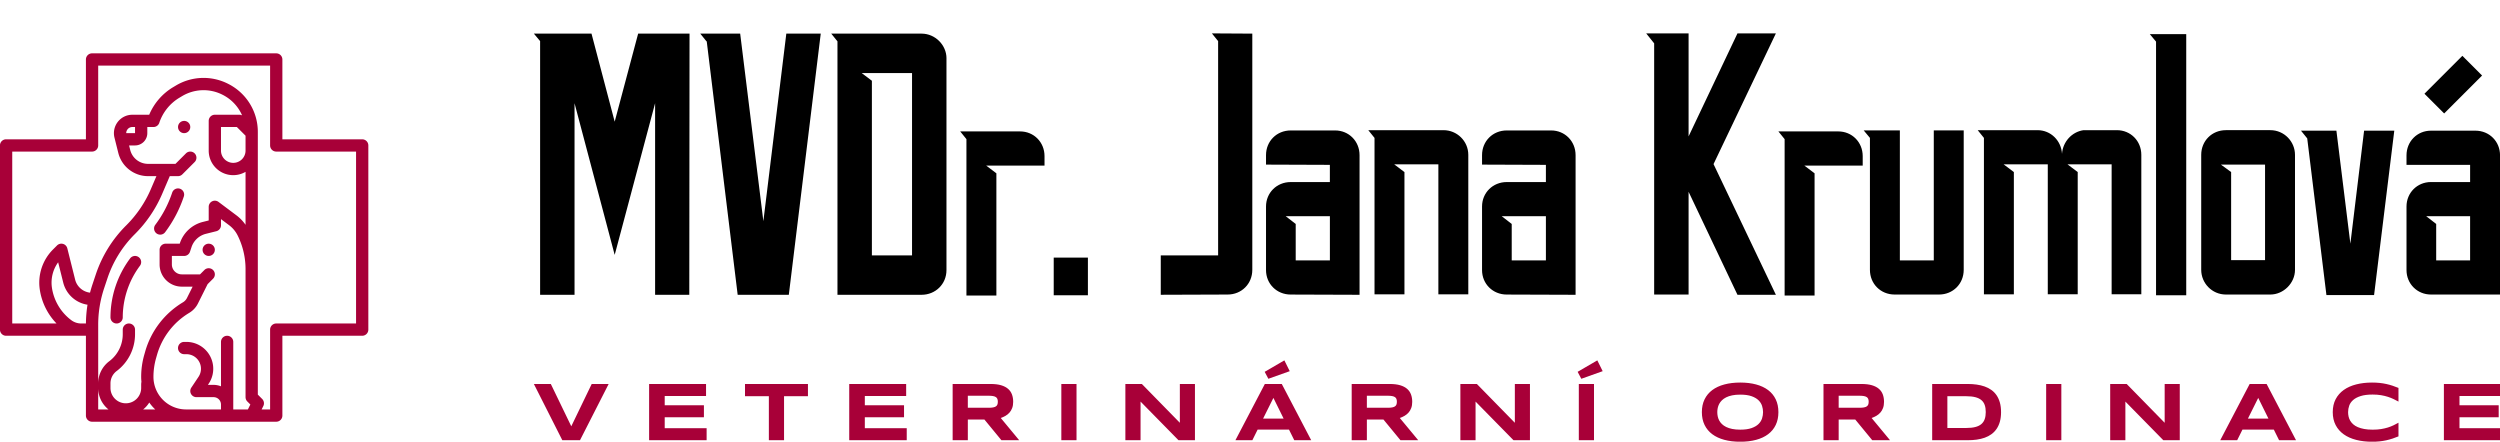
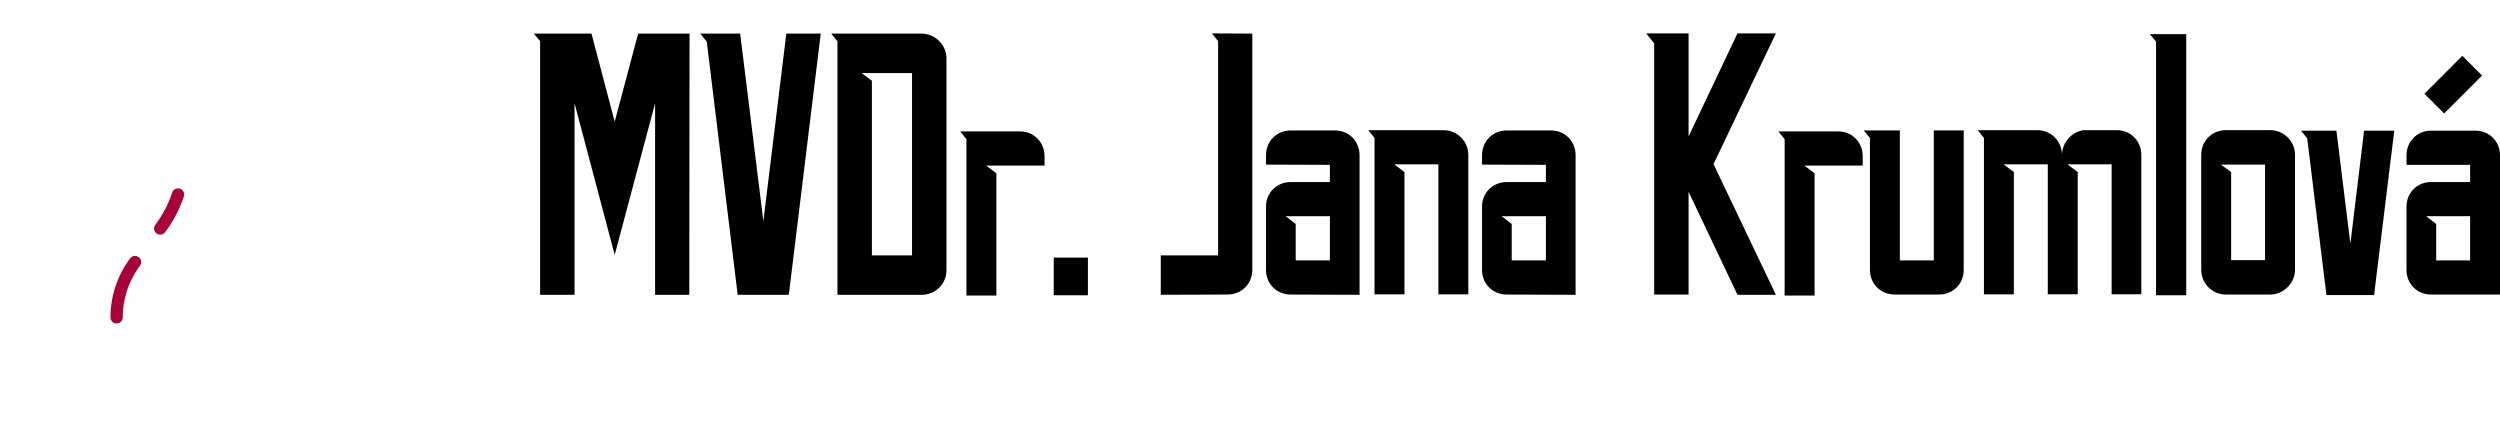
<svg xmlns="http://www.w3.org/2000/svg" width="429" height="75.791" viewBox="0 0 374.62 66.184" class="looka-1j8o68f">
  <defs id="SvgjsDefs1689" />
  <g id="SvgjsG1690" transform="matrix(0.115,0,0,0.115,-1.846,6.154)" fill="#A80038">
    <g fill="#A80038">
-       <path d="M488,128H384V24a8,8,0,0,0-8-8H136a8,8,0,0,0-8,8V128H24a8,8,0,0,0-8,8V376a8,8,0,0,0,8,8H128V488a8,8,0,0,0,8,8H376a8,8,0,0,0,8-8V384H488a8,8,0,0,0,8-8V136A8,8,0,0,0,488,128ZM128.017,368H121.88a21.64,21.64,0,0,1-12.986-4.327A64.764,64.764,0,0,1,83.66,321.05a45.16,45.16,0,0,1,8.161-32.779l6.6,26.389a38.669,38.669,0,0,0,31.649,28.88A166.33,166.33,0,0,0,128.017,368ZM144,480V452a35.8,35.8,0,0,0,10.548,25.462A36.677,36.677,0,0,0,157.374,480Zm56-32v4a20,20,0,1,1-40,0v-6a20.1,20.1,0,0,1,8-16,59.986,59.986,0,0,0,24-48v-6a8,8,0,0,0-16,0v6a43.983,43.983,0,0,1-17.6,35.2A36.181,36.181,0,0,0,144,446V369.7a150.287,150.287,0,0,1,3.444-32c.011-.051.023-.1.033-.152a150.538,150.538,0,0,1,4.232-15.4l4.362-13.075a146.766,146.766,0,0,1,35.306-57.138l.591-.591A166.139,166.139,0,0,0,227.373,199.1l9.9-23.1H248a8,8,0,0,0,5.657-2.343l16-16a8,8,0,0,0-11.314-11.314L244.687,160H208.98a23.962,23.962,0,0,1-23.28-18.181L184.245,136H192a16.019,16.019,0,0,0,16-16v-8h8a8,8,0,0,0,7.59-5.47,60.363,60.363,0,0,1,26.2-32.68l3.518-2.1a54.411,54.411,0,0,1,52.2-2.054l.427.219a54.153,54.153,0,0,1,25.574,26.909A7.993,7.993,0,0,0,328,96H296a8,8,0,0,0-8,8v38.7a31.933,31.933,0,0,0,48,27.69v69.032a53.9,53.9,0,0,0-11.829-12.3L300.8,209.6A8,8,0,0,0,288,216v17.754l-7.5,1.876a42.42,42.42,0,0,0-30.1,27.87l-.167.5H232a8,8,0,0,0-8,8v19.1A28.938,28.938,0,0,0,252.905,320h14.151l-7.39,14.779a13.637,13.637,0,0,1-5.191,5.607,109.793,109.793,0,0,0-49.249,64.2l-1.19,4.163A104.9,104.9,0,0,0,200,437.572a58.881,58.881,0,0,0,.351,6.347A24.133,24.133,0,0,0,200,448ZM180.5,120c0-.046,0-.092,0-.138a8.058,8.058,0,0,1,.082-1.007c.014-.1.027-.2.045-.294a8.055,8.055,0,0,1,.284-1.125c.014-.04.033-.079.048-.119a7.83,7.83,0,0,1,.425-.968c.048-.093.1-.185.148-.276a8.279,8.279,0,0,1,.656-1,7.949,7.949,0,0,1,6.3-3.072H192v8ZM336,123.313V142.7a16,16,0,0,1-32,0V112h20.687ZM202.593,480a36.288,36.288,0,0,0,7.961-8.994A58.851,58.851,0,0,0,218.32,480Zm136.463,0H320V392a8,8,0,0,0-16,0v57.875A25.459,25.459,0,0,0,294.4,448h-7.45l1.091-1.636A34.968,34.968,0,0,0,258.944,392H256a8,8,0,0,0,0,16h2.944a18.967,18.967,0,0,1,15.783,29.488l-9.383,14.074A8,8,0,0,0,272,464h22.4a9.614,9.614,0,0,1,9.6,9.6V480H258.428A42.476,42.476,0,0,1,216,437.572a88.893,88.893,0,0,1,3.421-24.425l1.189-4.163a93.853,93.853,0,0,1,42.1-54.879,29.605,29.605,0,0,0,11.271-12.169l12.6-25.2,7.083-7.083a8,8,0,0,0-11.314-11.314L276.687,304H252.905A12.919,12.919,0,0,1,240,291.1V280h16a8,8,0,0,0,7.59-5.47l1.99-5.969a26.5,26.5,0,0,1,18.8-17.41l13.561-3.39A8,8,0,0,0,304,240v-8l10.571,7.929a37.878,37.878,0,0,1,11.1,13.3A98.335,98.335,0,0,1,336,296.991V464a8,8,0,0,0,2.343,5.657l3.923,3.923ZM480,368H376a8,8,0,0,0-8,8V480H356.944l2.211-4.422a8,8,0,0,0-1.5-9.235L352,460.687V118.55a69.968,69.968,0,0,0-38.823-62.9l-.436-.223a70.378,70.378,0,0,0-67.653,2.6l-3.514,2.1A76.358,76.358,0,0,0,210.467,96H188.49a24,24,0,0,0-23.281,29.82l4.969,19.879a39.937,39.937,0,0,0,38.8,30.3h10.887l-7.2,16.8a150.147,150.147,0,0,1-32.013,47.232l-.591.591a162.87,162.87,0,0,0-39.17,63.4l-4.362,13.073q-1.773,5.324-3.173,10.737a22.689,22.689,0,0,1-19.417-17.05L103.761,270.06a8,8,0,0,0-13.418-3.717l-5.3,5.3A61.194,61.194,0,0,0,67.82,323.307,80.6,80.6,0,0,0,89.71,368H32V144H136a8,8,0,0,0,8-8V32H368V136a8,8,0,0,0,8,8H480Z" fill="#A80038" />
      <path d="M220.021,250.638a8,8,0,0,0,11.2-1.6A163.6,163.6,0,0,0,255.59,202.53a8,8,0,0,0-15.18-5.06,147.62,147.62,0,0,1-21.988,41.968A8,8,0,0,0,220.021,250.638Z" fill="#A80038" />
      <path d="M196.8,281.6a8,8,0,0,0-11.2,1.6A128.8,128.8,0,0,0,160,360a8,8,0,0,0,16,0,112.7,112.7,0,0,1,22.4-67.2A8,8,0,0,0,196.8,281.6Z" fill="#A80038" />
-       <circle cx="256" cy="112" r="8" fill="#A80038" />
-       <circle cx="288" cy="272" r="8" fill="#A80038" />
    </g>
  </g>
  <g id="SvgjsG1691" transform="matrix(2.796,0,0,2.796,78.094,-11.782)" fill="#000000">
    <path d="M0.682 6.016 l3.088 0 l1.243 4.719 l1.257 -4.719 l2.754 0 l-0.013 13.997 l-1.832 0 l0 -10.267 l-2.166 8.128 l0 0.013 l0 -0.013 l0 0.013 l0 -0.013 l-2.152 -8.128 l0 10.267 l-1.845 0 l0 -13.596 z M9.599 6.016 l2.139 0 l1.243 10.053 l1.23 -10.053 l1.845 0 l-1.711 13.997 l-2.741 0 l-1.658 -13.583 l-0.013 0 z M18.797 17.901 l2.152 0 l0 -9.773 l-2.7 0 l0.548 0.414 l0 9.358 z M22.794 7.34 l0 11.35 c0 0.749 -0.588 1.323 -1.337 1.323 l-4.505 0 l0 -2.112 l0 -11.471 l-0.334 -0.414 l4.84 0 c0.735 0 1.337 0.615 1.337 1.323 z M23.864 20.053 l0 -8.382 l-0.334 -0.414 l3.209 0 c0.735 0 1.31 0.575 1.31 1.323 l0 0.508 l-3.128 0 l0.548 0.414 l0 6.551 l-1.604 0 z M30.374 20.04 l-1.832 0 l0 -2.019 l1.832 0 l0 2.019 z M34.278 17.901 l3.075 0 l0 -11.484 l-0.334 -0.414 l2.166 0.013 l0 12.66 c0 0.749 -0.575 1.323 -1.323 1.323 l-3.583 0.013 l0 -2.112 z M40.976 15.802 l0.535 0.414 l0 1.952 l1.832 0 l0 -2.366 l-2.366 0 z M44.933 12.527 l0 7.473 l0 0.013 l-3.69 -0.013 c-0.749 0 -1.323 -0.575 -1.323 -1.31 l0 -3.409 c0 -0.735 0.575 -1.31 1.323 -1.31 l2.099 0 l0 -0.922 l-3.422 -0.013 l0 -0.508 c0 -0.749 0.575 -1.323 1.323 -1.323 l2.38 0 c0.735 0 1.31 0.575 1.31 1.323 z M45.735 19.987 l0 -8.382 l-0.334 -0.414 l4.037 0 c0.709 0 1.323 0.575 1.323 1.323 l0 7.473 l-1.604 0 l0 -6.965 l-2.366 0 l0.548 0.414 l0 6.551 l-1.604 0 z M52.553 15.802 l0.535 0.414 l0 1.952 l1.832 0 l0 -2.366 l-2.366 0 z M56.511 12.527 l0 7.473 l0 0.013 l-3.69 -0.013 c-0.749 0 -1.323 -0.575 -1.323 -1.31 l0 -3.409 c0 -0.735 0.575 -1.31 1.323 -1.31 l2.099 0 l0 -0.922 l-3.422 -0.013 l0 -0.508 c0 -0.749 0.575 -1.323 1.323 -1.323 l2.38 0 c0.735 0 1.31 0.575 1.31 1.323 z M62.567 11.524 l2.62 -5.521 l2.059 0 l-3.342 7.005 l3.342 7.005 l-2.059 0 l-2.62 -5.521 l0 5.508 l-1.845 0 l0 -13.463 l-0.428 -0.535 l2.273 0 l0 5.521 z M67.714 20.053 l0 -8.382 l-0.334 -0.414 l3.209 0 c0.735 0 1.31 0.575 1.31 1.323 l0 0.508 l-3.128 0 l0.548 0.414 l0 6.551 l-1.604 0 z M73.89 18.168 l1.818 0 l0 -6.965 l1.604 0 l0 7.473 c0 0.749 -0.575 1.323 -1.323 1.323 l-2.38 0 c-0.749 0 -1.323 -0.575 -1.323 -1.323 l0 -7.072 l-0.334 -0.401 l1.938 0 l0 6.965 z M83.73 11.19 l1.791 0 c0.735 0 1.31 0.575 1.31 1.323 l0 7.473 l-1.591 0 l0 -6.965 l-2.366 0 l0.548 0.414 l0 6.551 l-0.013 0 l-1.591 0 l0 -6.965 l-2.366 0 l0.548 0.414 l0 6.551 l-1.604 0 l0 -8.382 l-0.334 -0.414 l3.209 0 c0.709 0 1.27 0.561 1.31 1.27 c0.04 -0.642 0.521 -1.177 1.15 -1.27 z M89.238 20.04 l-1.618 0 l0 -13.596 l-0.334 -0.401 l1.952 0 l0 13.997 z M91.096 13.035 l0.548 0.401 l0 4.719 l1.818 0 l0 -5.12 l-2.366 0 z M95.067 12.513 l0 6.163 c0 0.709 -0.615 1.323 -1.323 1.323 l-2.38 0 c-0.749 0 -1.323 -0.615 -1.323 -1.323 l0 -6.163 c0 -0.749 0.575 -1.323 1.323 -1.323 l2.38 0 c0.749 0 1.323 0.615 1.323 1.323 z M95.388 11.217 l1.898 0 l0.749 6.056 l0.735 -6.056 l1.618 0 l-1.083 8.81 l-2.554 0 l-1.029 -8.396 z M102.353 20 l3.703 0 l0 -7.46 c0 -0.749 -0.575 -1.323 -1.323 -1.323 l-2.38 0 c-0.735 0 -1.31 0.575 -1.31 1.323 l0 0.508 l3.409 0 l0 0.922 l-2.099 0 c-0.735 0 -1.31 0.575 -1.31 1.31 l0 3.409 c0 0.735 0.575 1.31 1.31 1.31 z M102.634 18.168 l0 -1.952 l-0.535 -0.414 l2.353 0 l0 2.366 l-1.818 0 z M102.005 9.238 l2.032 -2.032 l1.056 1.056 l-2.032 2.032 z" />
  </g>
  <g id="SvgjsG1692" transform="matrix(0.628,0,0,0.628,79.938,53.406)" fill="#A80038">
-     <path d="M11.104 20 l-4.219 0 l-6.787 -13.418 l4.043 0 l4.883 10.098 l4.873 -10.098 l4.043 0 z M27.596 20 l0 -13.418 l13.584 0 l0 2.861 l-9.863 0 l0 2.217 l9.355 0 l0 2.861 l-9.355 0 l0 2.617 l10 0 l0 2.861 l-13.721 0 z M59.791 9.502 l0 10.498 l-3.623 0 l0 -10.498 l-5.693 0 l0 -2.92 l15.02 0 l0 2.92 l-5.703 0 z M75.346 20 l0 -13.418 l13.584 0 l0 2.861 l-9.863 0 l0 2.217 l9.355 0 l0 2.861 l-9.355 0 l0 2.617 l10 0 l0 2.861 l-13.721 0 z M103.645 20 l-3.623 0 l0 -13.418 l9.082 0 c0.977 0 1.805 0.101 2.485 0.303 s1.234 0.488 1.66 0.859 s0.736 0.819 0.928 1.343 s0.288 1.108 0.288 1.753 c0 0.566 -0.08 1.061 -0.239 1.484 s-0.374 0.786 -0.645 1.089 s-0.584 0.558 -0.942 0.767 s-0.736 0.381 -1.133 0.518 l4.394 5.303 l-4.238 0 l-4.062 -4.941 l-3.955 0 l0 4.941 z M110.803 10.82 c0 -0.26 -0.034 -0.482 -0.103 -0.664 s-0.187 -0.33 -0.356 -0.444 s-0.396 -0.197 -0.679 -0.249 s-0.636 -0.078 -1.06 -0.078 l-4.961 0 l0 2.871 l4.961 0 c0.423 0 0.776 -0.026 1.06 -0.078 s0.509 -0.135 0.679 -0.249 s0.288 -0.262 0.356 -0.444 s0.103 -0.404 0.103 -0.664 z M125.957 20 l0 -13.418 l3.623 0 l0 13.418 l-3.623 0 z M153.914 20 l-9.053 -9.219 l0 9.219 l-3.623 0 l0 -13.418 l3.936 0 l9.062 9.258 l0 -9.258 l3.603 0 l0 13.418 l-3.926 0 z M180.279 17.461 l-7.481 0 l-1.26 2.539 l-4.043 0 l7.021 -13.418 l4.043 0 l7.021 13.418 l-4.043 0 z M174.098 14.844 l4.902 0 l-2.441 -4.941 z M180.455 3.525 l-5.098 1.816 l-0.879 -1.66 l4.697 -2.734 z M198.861 20 l-3.623 0 l0 -13.418 l9.082 0 c0.977 0 1.805 0.101 2.485 0.303 s1.234 0.488 1.66 0.859 s0.736 0.819 0.928 1.343 s0.288 1.108 0.288 1.753 c0 0.566 -0.08 1.061 -0.239 1.484 s-0.374 0.786 -0.645 1.089 s-0.584 0.558 -0.942 0.767 s-0.736 0.381 -1.133 0.518 l4.394 5.303 l-4.238 0 l-4.062 -4.941 l-3.955 0 l0 4.941 z M206.02 10.82 c0 -0.26 -0.034 -0.482 -0.103 -0.664 s-0.187 -0.33 -0.356 -0.444 s-0.396 -0.197 -0.679 -0.249 s-0.636 -0.078 -1.06 -0.078 l-4.961 0 l0 2.871 l4.961 0 c0.423 0 0.776 -0.026 1.06 -0.078 s0.509 -0.135 0.679 -0.249 s0.288 -0.262 0.356 -0.444 s0.103 -0.404 0.103 -0.664 z M233.849 20 l-9.053 -9.219 l0 9.219 l-3.623 0 l0 -13.418 l3.936 0 l9.062 9.258 l0 -9.258 l3.603 0 l0 13.418 l-3.926 0 z M249.434 20 l0 -13.418 l3.623 0 l0 13.418 l-3.623 0 z M255.127 3.525 l-5.098 1.816 l-0.879 -1.66 l4.697 -2.734 z M297.057 13.301 c0 1.152 -0.212 2.17 -0.635 3.052 s-1.029 1.619 -1.816 2.212 s-1.743 1.04 -2.866 1.343 s-2.385 0.454 -3.784 0.454 s-2.664 -0.151 -3.794 -0.454 s-2.091 -0.75 -2.886 -1.343 s-1.406 -1.33 -1.836 -2.212 s-0.645 -1.899 -0.645 -3.052 s0.215 -2.17 0.645 -3.052 s1.042 -1.619 1.836 -2.212 s1.756 -1.04 2.886 -1.343 s2.394 -0.454 3.794 -0.454 s2.661 0.151 3.784 0.454 s2.078 0.75 2.866 1.343 s1.393 1.33 1.816 2.212 s0.635 1.899 0.635 3.052 z M293.395 13.301 c0 -0.501 -0.08 -1.001 -0.239 -1.499 s-0.443 -0.946 -0.85 -1.343 s-0.962 -0.719 -1.665 -0.967 s-1.598 -0.371 -2.686 -0.371 c-0.729 0 -1.37 0.057 -1.924 0.171 s-1.032 0.272 -1.435 0.474 s-0.742 0.438 -1.016 0.708 s-0.492 0.56 -0.654 0.869 s-0.278 0.632 -0.347 0.967 s-0.103 0.666 -0.103 0.991 c0 0.332 0.034 0.667 0.103 1.006 s0.184 0.662 0.347 0.972 s0.381 0.597 0.654 0.864 s0.612 0.5 1.016 0.698 s0.882 0.355 1.435 0.469 s1.195 0.171 1.924 0.171 c1.087 0 1.982 -0.124 2.686 -0.371 s1.258 -0.57 1.665 -0.967 s0.69 -0.845 0.85 -1.343 s0.239 -0.998 0.239 -1.499 z M311.439 20 l-3.623 0 l0 -13.418 l9.082 0 c0.977 0 1.805 0.101 2.485 0.303 s1.234 0.488 1.66 0.859 s0.736 0.819 0.928 1.343 s0.288 1.108 0.288 1.753 c0 0.566 -0.08 1.061 -0.239 1.484 s-0.374 0.786 -0.645 1.089 s-0.584 0.558 -0.942 0.767 s-0.736 0.381 -1.133 0.518 l4.394 5.303 l-4.238 0 l-4.062 -4.941 l-3.955 0 l0 4.941 z M318.598 10.82 c0 -0.26 -0.034 -0.482 -0.103 -0.664 s-0.187 -0.33 -0.356 -0.444 s-0.396 -0.197 -0.679 -0.249 s-0.636 -0.078 -1.06 -0.078 l-4.961 0 l0 2.871 l4.961 0 c0.423 0 0.776 -0.026 1.06 -0.078 s0.509 -0.135 0.679 -0.249 s0.288 -0.262 0.356 -0.444 s0.103 -0.404 0.103 -0.664 z M350.187 13.281 c0 0.859 -0.094 1.623 -0.283 2.29 s-0.454 1.248 -0.796 1.743 s-0.752 0.915 -1.23 1.26 s-1.011 0.622 -1.597 0.83 s-1.218 0.36 -1.895 0.454 s-1.383 0.142 -2.119 0.142 l-8.516 0 l0 -13.418 l8.496 0 c0.736 0 1.442 0.047 2.119 0.142 s1.31 0.246 1.899 0.454 s1.125 0.483 1.606 0.825 s0.894 0.762 1.235 1.26 s0.607 1.079 0.796 1.743 s0.283 1.423 0.283 2.275 z M346.535 13.281 c0 -0.645 -0.083 -1.204 -0.249 -1.68 s-0.433 -0.868 -0.801 -1.177 s-0.848 -0.54 -1.44 -0.693 s-1.315 -0.229 -2.168 -0.229 l-4.502 0 l0 7.578 l4.502 0 c0.853 0 1.575 -0.076 2.168 -0.229 s1.073 -0.387 1.44 -0.703 s0.635 -0.711 0.801 -1.187 s0.249 -1.035 0.249 -1.68 z M360.947 20 l0 -13.418 l3.623 0 l0 13.418 l-3.623 0 z M388.904 20 l-9.053 -9.219 l0 9.219 l-3.623 0 l0 -13.418 l3.936 0 l9.062 9.258 l0 -9.258 l3.603 0 l0 13.418 l-3.926 0 z M415.27 17.461 l-7.481 0 l-1.26 2.539 l-4.043 0 l7.021 -13.418 l4.043 0 l7.021 13.418 l-4.043 0 z M409.088 14.844 l4.902 0 l-2.441 -4.941 z M445.014 19.082 c-0.469 0.195 -0.941 0.371 -1.416 0.527 s-0.967 0.291 -1.475 0.405 s-1.043 0.2 -1.606 0.259 s-1.167 0.088 -1.812 0.088 c-1.367 0 -2.625 -0.146 -3.774 -0.439 s-2.139 -0.734 -2.969 -1.323 s-1.476 -1.325 -1.938 -2.207 s-0.693 -1.912 -0.693 -3.091 s0.231 -2.209 0.693 -3.091 s1.108 -1.618 1.938 -2.207 s1.82 -1.03 2.969 -1.323 s2.407 -0.439 3.774 -0.439 c0.645 0 1.248 0.029 1.812 0.088 s1.099 0.145 1.606 0.259 s0.999 0.249 1.475 0.405 s0.947 0.332 1.416 0.527 l0 3.262 c-0.371 -0.202 -0.762 -0.402 -1.172 -0.601 s-0.863 -0.378 -1.357 -0.537 s-1.038 -0.29 -1.631 -0.391 s-1.26 -0.151 -2.002 -0.151 c-1.139 0 -2.085 0.117 -2.837 0.352 s-1.353 0.547 -1.802 0.938 s-0.765 0.838 -0.947 1.343 s-0.273 1.027 -0.273 1.567 c0 0.358 0.039 0.711 0.117 1.06 s0.208 0.677 0.391 0.986 s0.42 0.594 0.713 0.855 s0.658 0.485 1.094 0.674 s0.946 0.337 1.528 0.444 s1.255 0.161 2.017 0.161 c0.742 0 1.409 -0.047 2.002 -0.142 s1.136 -0.22 1.631 -0.376 s0.947 -0.334 1.357 -0.532 s0.801 -0.402 1.172 -0.61 l0 3.262 l0 0 z M455.852 20 l0 -13.418 l13.584 0 l0 2.861 l-9.863 0 l0 2.217 l9.355 0 l0 2.861 l-9.355 0 l0 2.617 l10 0 l0 2.861 l-13.721 0 z" fill="#A80038" />
-   </g>
+     </g>
</svg>